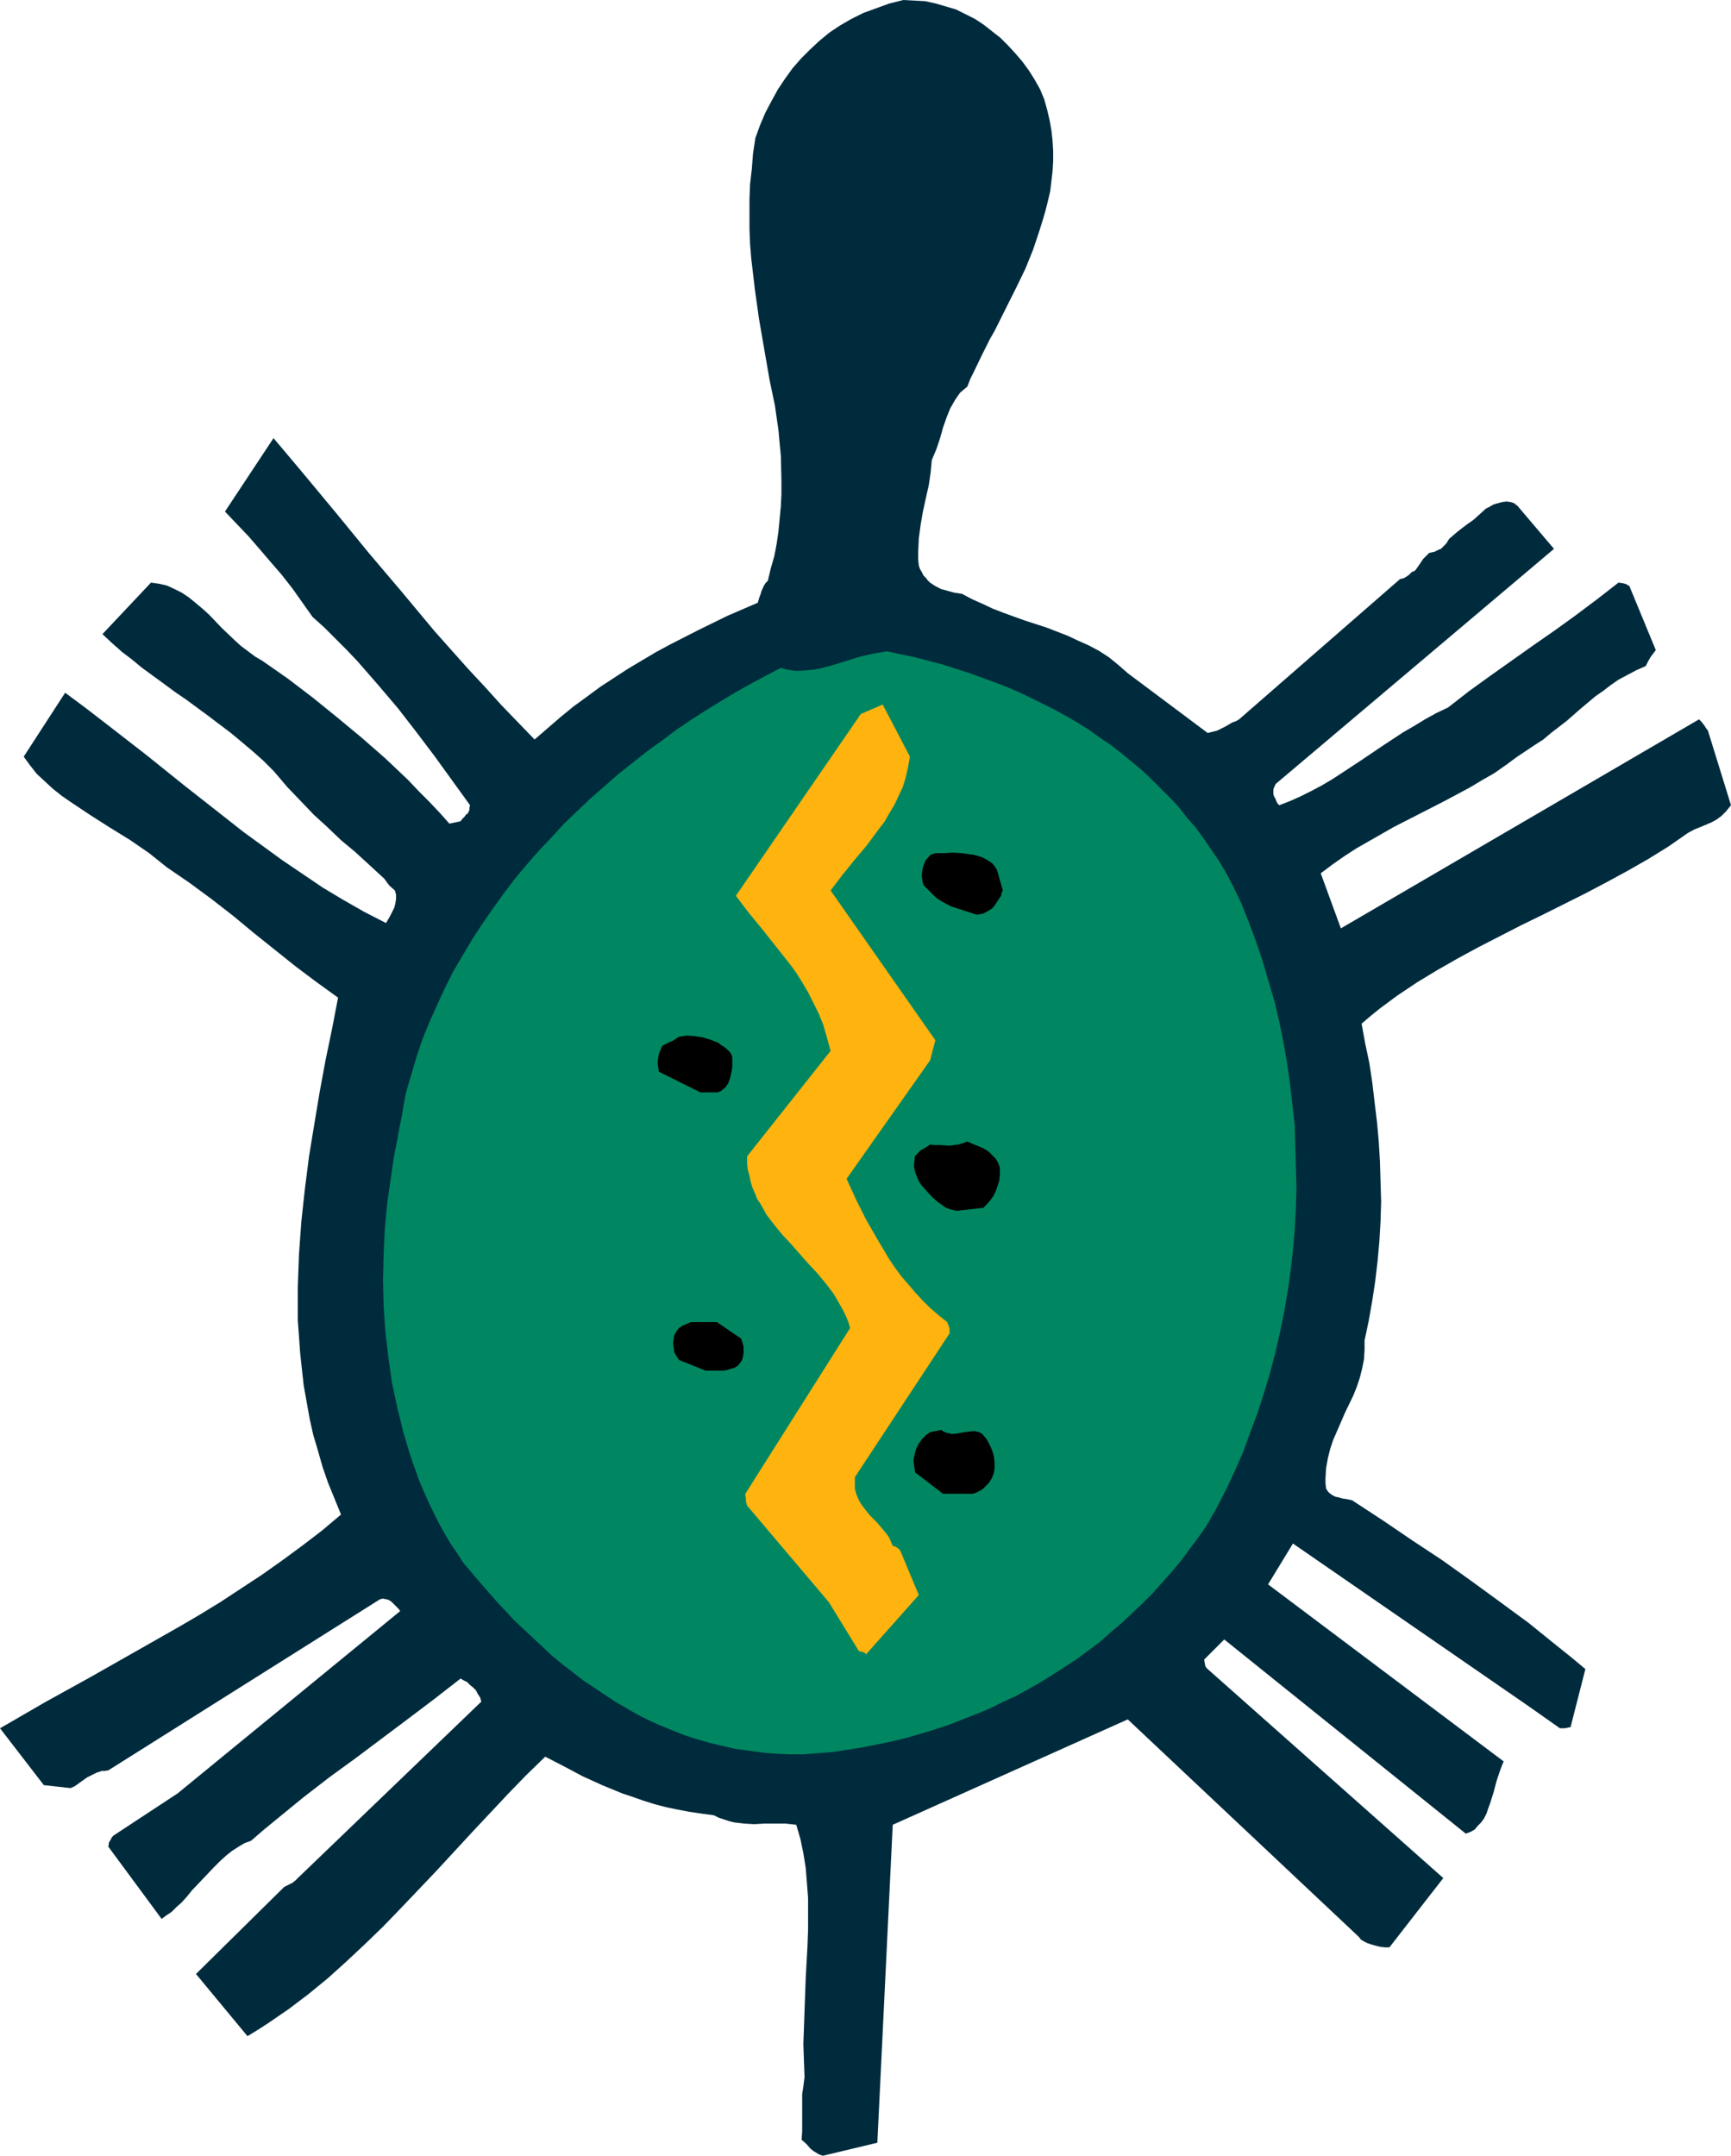
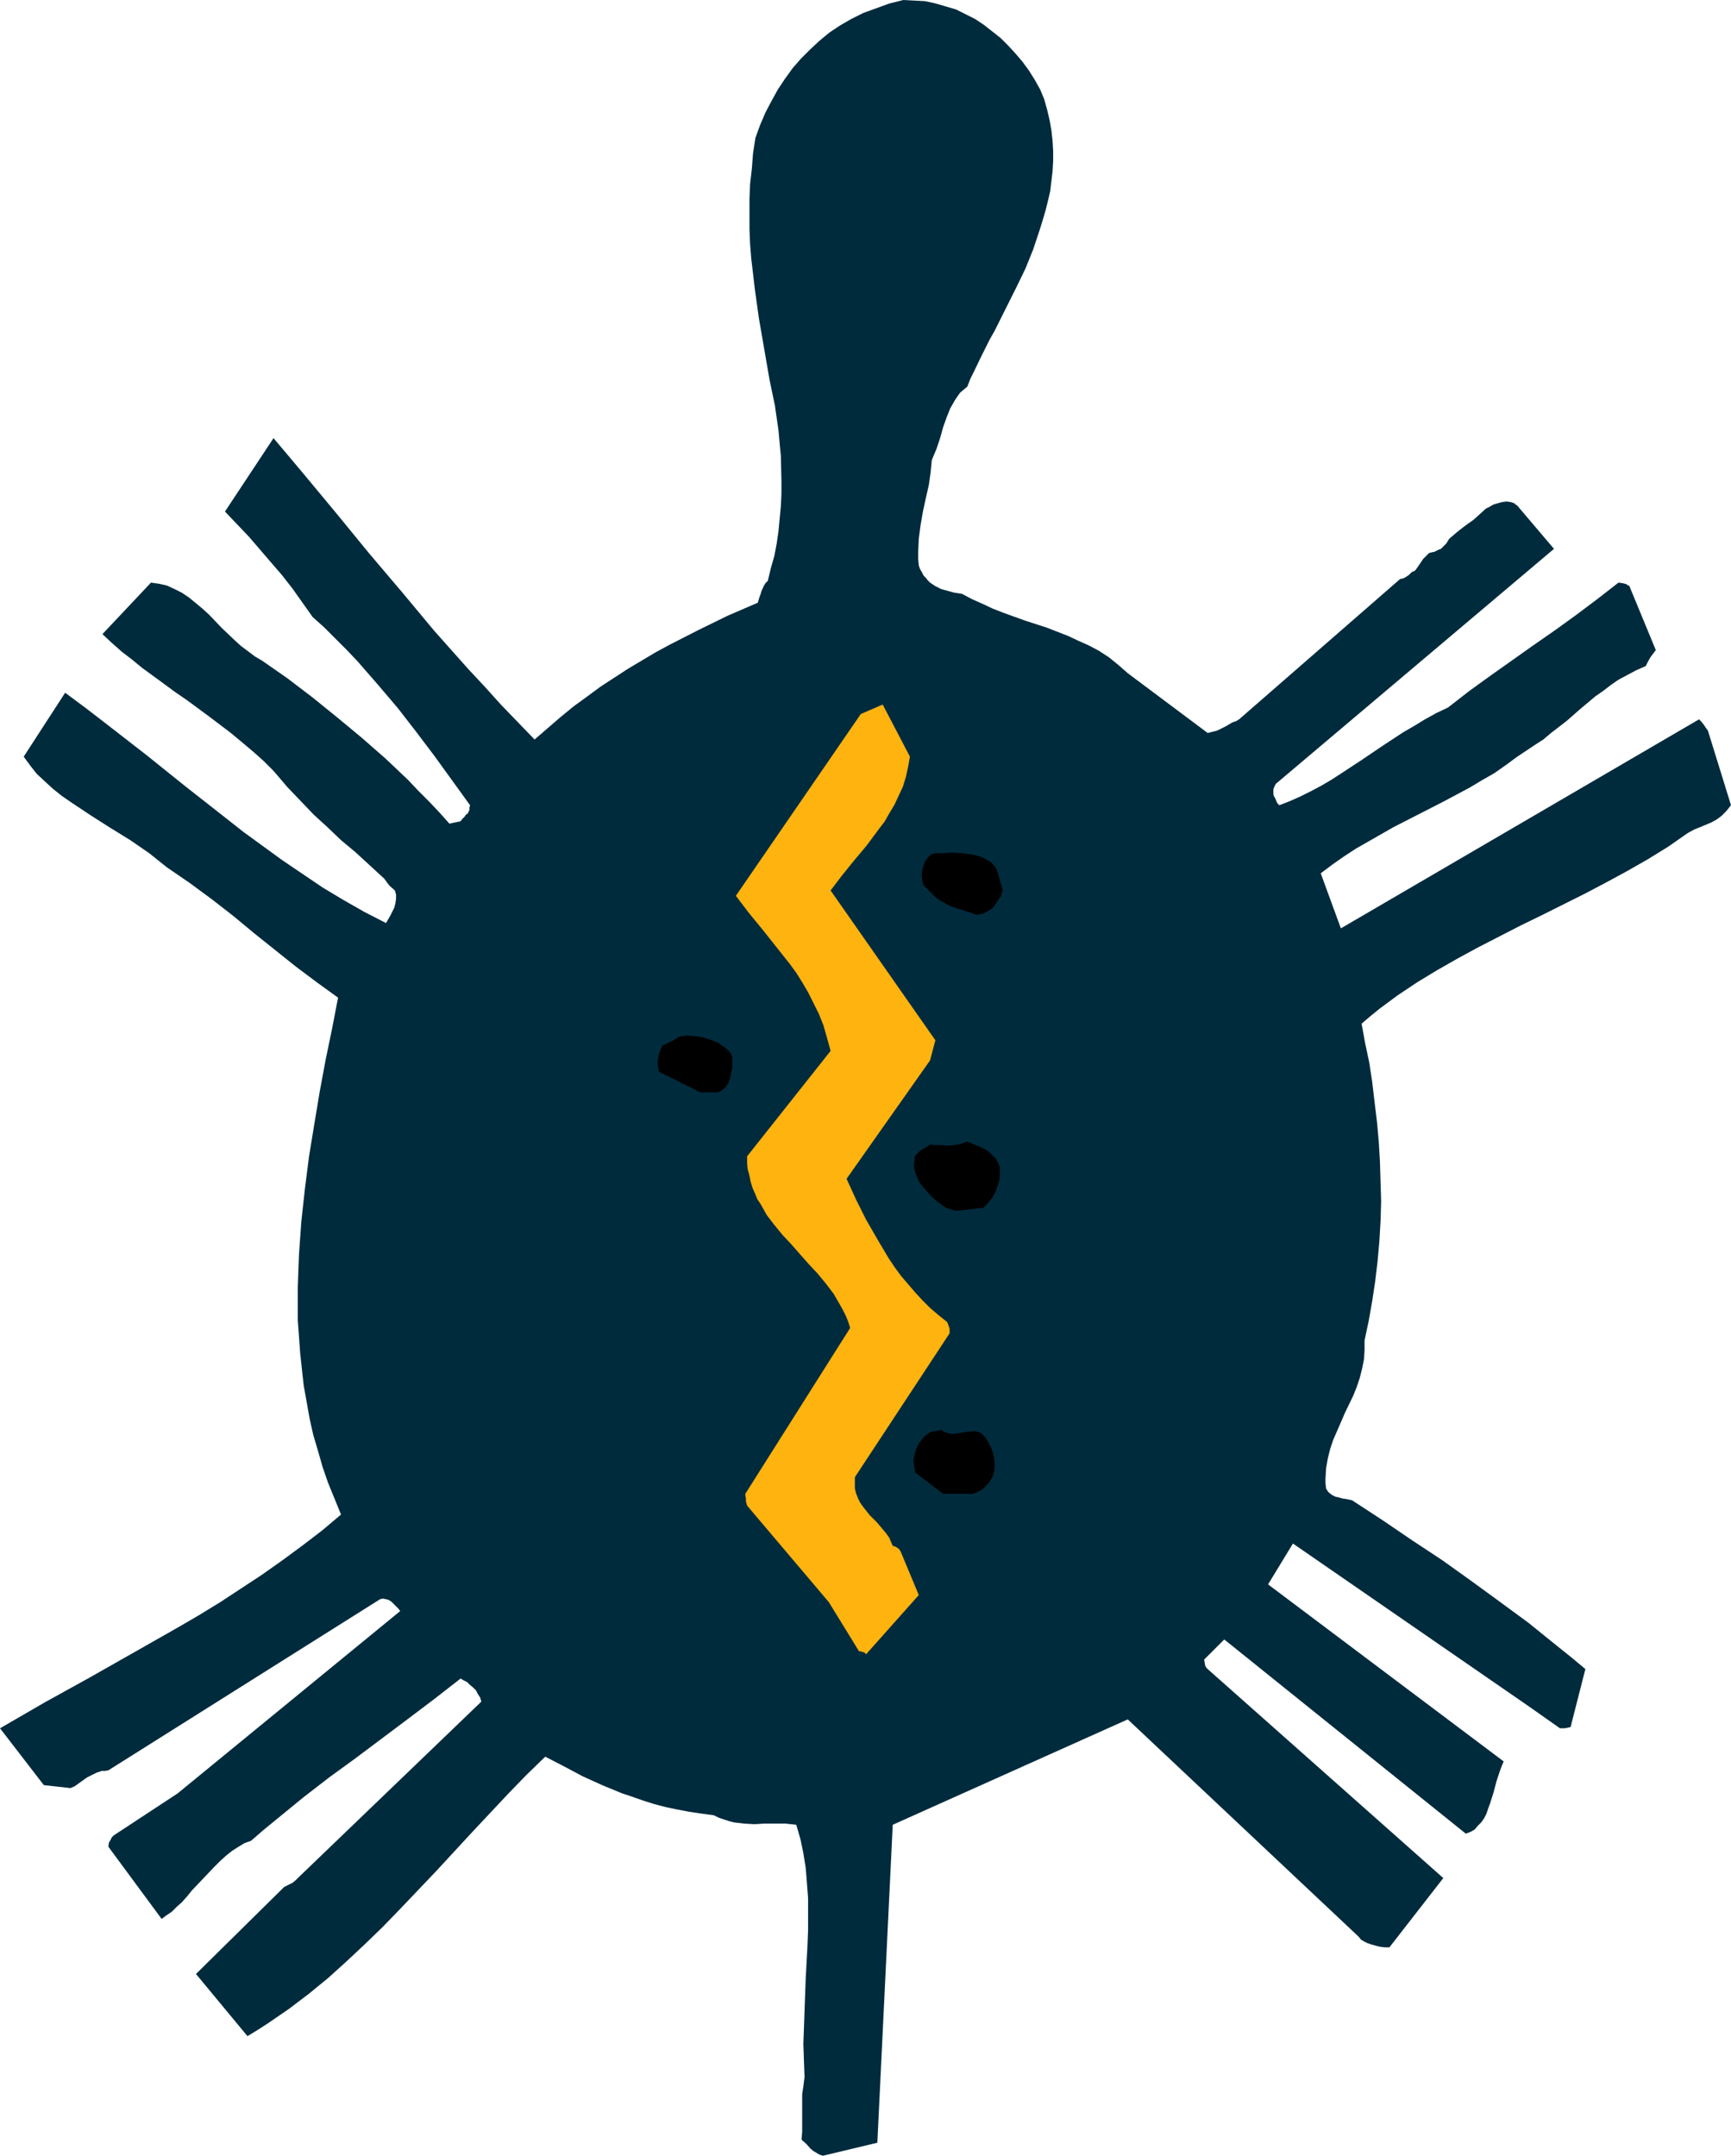
<svg xmlns="http://www.w3.org/2000/svg" xmlns:ns1="http://sodipodi.sourceforge.net/DTD/sodipodi-0.dtd" xmlns:ns2="http://www.inkscape.org/namespaces/inkscape" version="1.0" width="125.029mm" height="155.668mm" id="svg8" ns1:docname="Turtle 2.wmf">
  <ns1:namedview id="namedview8" pagecolor="#ffffff" bordercolor="#000000" borderopacity="0.25" ns2:showpageshadow="2" ns2:pageopacity="0.0" ns2:pagecheckerboard="0" ns2:deskcolor="#d1d1d1" ns2:document-units="mm" />
  <defs id="defs1">
    <pattern id="WMFhbasepattern" patternUnits="userSpaceOnUse" width="6" height="6" x="0" y="0" />
  </defs>
  <path style="fill:#002b3d;fill-opacity:1;fill-rule:evenodd;stroke:none" d="m 224.64,588.353 14.868,-3.555 4.202,-86.774 64.16,-28.763 63.028,59.304 0.646,0.808 0.808,0.485 0.97,0.485 0.97,0.323 1.131,0.323 1.293,0.323 1.293,0.162 h 1.293 l 14.707,-18.906 -64.321,-57.042 -0.323,-0.323 -0.323,-0.485 -0.162,-0.808 -0.162,-0.97 5.495,-5.494 65.937,53.002 1.293,-0.485 1.131,-0.646 0.808,-0.97 0.97,-0.97 0.808,-1.131 0.646,-1.293 0.485,-1.454 0.485,-1.293 0.97,-3.07 0.808,-3.07 0.97,-2.909 0.485,-1.293 0.485,-1.131 -64.321,-48.316 6.788,-11.15 64.16,44.276 8.727,6.14 h 0.646 0.646 l 0.808,-0.162 0.808,-0.162 4.04,-15.836 -3.879,-3.232 -4.04,-3.232 -7.596,-6.14 -7.919,-5.817 -7.757,-5.656 -7.919,-5.656 -8.081,-5.333 -8.081,-5.494 -8.404,-5.494 -1.454,-0.323 -1.131,-0.162 -1.131,-0.323 -0.808,-0.162 -0.97,-0.485 -0.646,-0.485 -0.485,-0.485 -0.485,-0.808 -0.162,-1.454 v -1.293 l 0.162,-2.747 0.485,-2.747 0.646,-2.585 0.808,-2.424 1.131,-2.585 2.101,-4.848 2.263,-4.686 0.97,-2.424 0.808,-2.424 0.646,-2.585 0.485,-2.424 0.162,-2.585 v -1.293 -1.293 l 1.131,-5.332 0.97,-5.494 0.808,-5.333 0.646,-5.494 0.485,-5.332 0.323,-5.494 0.162,-5.494 -0.162,-5.333 -0.162,-5.494 -0.323,-5.494 -0.485,-5.333 -0.646,-5.333 -0.646,-5.494 -0.808,-5.332 -1.131,-5.333 -0.97,-5.333 2.263,-1.939 2.586,-2.101 5.01,-3.717 5.333,-3.555 5.333,-3.232 5.656,-3.232 5.656,-3.07 11.636,-5.979 5.98,-2.909 5.818,-2.909 5.818,-2.909 5.818,-3.07 5.656,-3.07 5.656,-3.232 5.495,-3.393 5.333,-3.717 1.778,-0.97 1.616,-0.646 3.071,-1.293 1.454,-0.808 1.293,-0.97 0.646,-0.646 0.646,-0.646 0.646,-0.808 0.646,-0.808 -6.303,-20.36 v 0 l -0.485,-0.646 -0.646,-0.97 -0.646,-0.808 -0.646,-0.646 -97.775,57.042 -5.495,-15.028 3.232,-2.424 3.232,-2.262 3.232,-2.101 3.394,-1.939 6.788,-3.878 13.899,-7.11 6.949,-3.717 3.232,-1.939 3.394,-1.939 3.232,-2.262 3.071,-2.262 2.424,-1.616 2.424,-1.616 2.263,-1.454 2.101,-1.778 4.202,-3.232 3.879,-3.393 4.04,-3.393 2.101,-1.454 2.101,-1.616 2.101,-1.454 2.424,-1.293 2.424,-1.293 2.586,-1.131 0.646,-1.293 0.646,-1.131 1.454,-1.939 -7.272,-17.613 h -0.323 l -0.323,-0.323 -0.485,-0.162 -0.646,-0.162 -1.131,-0.162 -5.818,4.525 -5.818,4.363 -5.818,4.201 -5.818,4.04 -11.636,8.241 -5.818,4.201 -5.818,4.525 -3.071,1.454 -3.232,1.778 -2.909,1.778 -3.071,1.778 -5.656,3.717 -5.495,3.717 -5.656,3.717 -2.747,1.778 -2.747,1.616 -2.747,1.454 -2.909,1.454 -2.909,1.293 -2.909,1.131 -0.485,-0.485 -0.323,-0.646 -0.323,-0.808 -0.323,-0.485 -0.162,-0.646 v -0.485 -0.808 l 0.323,-0.808 0.323,-0.646 75.957,-64.152 -10.02,-11.796 -0.485,-0.323 -0.323,-0.323 -0.97,-0.323 -1.131,-0.162 -1.293,0.162 -1.131,0.323 -1.131,0.323 -1.131,0.646 -0.97,0.485 -1.778,1.616 -1.616,1.454 -1.616,1.131 -1.293,0.97 -1.454,1.131 -1.131,0.97 -1.131,0.97 -0.808,1.293 -0.646,0.646 -0.808,0.808 -0.485,0.162 -0.646,0.323 -0.646,0.323 -0.808,0.162 -0.646,0.162 -0.485,0.485 -0.485,0.485 -0.646,0.646 -0.97,1.454 -1.131,1.616 -0.485,0.323 -0.485,0.162 -0.808,0.808 -0.97,0.646 -0.646,0.323 -0.808,0.162 v 0 l -43.958,38.297 -0.808,0.485 -0.97,0.323 -1.939,1.131 -2.263,1.131 -1.293,0.323 -1.293,0.323 -21.818,-16.321 -2.586,-2.262 -2.586,-2.101 -2.747,-1.778 -2.747,-1.454 -2.909,-1.293 -2.747,-1.293 -2.909,-1.131 -2.909,-1.131 -5.98,-1.939 -5.818,-2.101 -2.909,-1.131 -2.747,-1.293 -2.909,-1.293 -2.747,-1.454 -2.101,-0.323 -1.778,-0.485 -1.778,-0.485 -1.616,-0.808 -1.455,-0.97 -0.646,-0.646 -0.485,-0.646 -0.646,-0.646 -0.485,-0.97 -0.485,-0.808 -0.323,-0.97 -0.162,-1.778 v -1.939 l 0.162,-3.555 0.485,-3.717 0.646,-3.717 0.808,-3.717 0.808,-3.555 0.485,-3.393 0.323,-3.393 1.293,-3.07 0.97,-2.909 0.808,-2.909 0.97,-2.747 0.97,-2.424 1.293,-2.262 0.646,-0.97 0.808,-1.131 0.97,-0.808 0.97,-0.808 0.808,-2.101 0.97,-1.939 2.101,-4.363 2.263,-4.525 1.293,-2.262 1.131,-2.262 2.424,-4.848 2.424,-4.848 2.424,-5.009 2.101,-5.171 1.778,-5.333 0.808,-2.585 0.808,-2.747 0.646,-2.585 0.646,-2.747 0.323,-2.747 0.323,-2.747 0.162,-2.747 v -2.747 l -0.162,-2.747 -0.323,-2.909 -0.485,-2.747 -0.646,-2.747 -0.808,-2.909 -1.131,-2.747 -1.455,-2.585 -1.616,-2.585 -1.778,-2.424 -1.939,-2.262 -1.939,-2.101 -2.101,-2.101 -2.263,-1.778 -2.263,-1.778 -2.424,-1.616 -2.586,-1.293 -2.586,-1.293 -2.747,-0.808 -2.747,-0.808 -2.909,-0.646 L 249.689,0.162 246.619,0 l -3.879,0.97 -3.555,1.293 -3.555,1.293 -3.232,1.616 -3.071,1.778 -2.909,1.939 -2.747,2.262 -2.586,2.424 -2.424,2.424 -2.263,2.585 -2.101,2.909 -1.939,2.909 -1.778,3.232 -1.616,3.07 -1.454,3.393 -1.293,3.555 -0.646,4.201 -0.323,4.201 -0.485,4.201 -0.162,4.04 v 4.201 4.04 l 0.162,4.04 0.323,4.04 0.485,4.04 0.485,4.201 1.131,8.08 1.454,8.403 1.454,8.403 1.454,6.948 0.97,6.787 0.323,3.555 0.323,3.393 0.162,6.787 v 3.555 l -0.162,3.393 -0.323,3.393 -0.323,3.393 -0.485,3.393 -0.646,3.393 -0.97,3.393 -0.808,3.393 -0.646,0.646 -0.485,0.808 -0.646,1.454 -0.162,0.646 -0.323,0.808 -0.485,1.616 -8.242,3.555 -7.919,3.878 -7.919,4.04 -3.879,2.101 -7.596,4.525 -3.717,2.424 -3.717,2.424 -3.717,2.747 -3.555,2.585 -3.555,2.909 -3.555,3.07 -3.555,3.07 -4.525,-4.686 -4.525,-4.686 -4.525,-5.009 -4.525,-4.848 -9.212,-10.342 -8.889,-10.665 -9.05,-10.665 -8.727,-10.665 -8.727,-10.503 -4.202,-5.009 -4.364,-5.171 -13.252,20.037 6.464,6.787 3.071,3.555 2.909,3.393 3.071,3.555 2.909,3.717 2.747,3.878 2.747,3.878 3.232,2.909 3.071,3.07 3.071,3.07 2.909,3.07 5.495,6.302 5.495,6.464 5.01,6.464 5.01,6.625 9.697,13.412 -0.162,0.646 v 0.646 l -0.485,0.97 -0.485,0.323 -0.323,0.485 -0.646,0.646 -0.485,0.646 -0.646,0.162 -0.808,0.162 -0.808,0.162 -0.808,0.162 -2.586,-2.909 -2.909,-3.07 -2.909,-2.909 -2.909,-3.07 -6.141,-5.817 -6.464,-5.656 -6.626,-5.494 -6.788,-5.494 -6.788,-5.171 -6.949,-4.848 -1.939,-1.131 -1.939,-1.454 -1.939,-1.454 -1.778,-1.616 -3.555,-3.393 -3.394,-3.555 -1.778,-1.616 -1.939,-1.616 -1.778,-1.454 -1.939,-1.293 -1.939,-0.97 -2.101,-0.97 -2.101,-0.485 -1.131,-0.162 -1.131,-0.162 -13.252,14.058 2.586,2.424 2.747,2.424 2.747,2.101 2.747,2.262 5.98,4.363 3.071,2.262 3.071,2.101 6.141,4.525 5.98,4.525 2.909,2.424 3.071,2.585 2.909,2.585 2.747,2.747 1.939,2.262 1.778,2.101 3.717,3.878 3.555,3.717 3.717,3.393 3.717,3.555 3.879,3.232 3.879,3.555 4.04,3.717 0.485,0.646 0.323,0.485 0.646,0.808 1.455,1.293 0.323,1.131 v 1.131 l -0.162,1.131 -0.323,1.293 -1.131,2.262 -1.131,1.939 -5.98,-3.07 -5.656,-3.232 -5.656,-3.393 -5.495,-3.717 -5.495,-3.717 -5.333,-3.878 -5.333,-3.878 -5.333,-4.201 -10.505,-8.241 -10.666,-8.564 -10.828,-8.403 -5.656,-4.363 -5.656,-4.201 -11.313,17.452 1.778,2.424 1.778,2.262 2.263,2.101 2.101,1.939 2.424,1.939 2.586,1.778 5.333,3.555 5.333,3.393 5.495,3.393 2.586,1.778 2.586,1.778 2.424,1.939 2.424,1.939 6.141,4.201 6.141,4.525 5.818,4.525 5.656,4.686 5.656,4.525 5.656,4.525 5.818,4.363 5.818,4.201 -1.616,8.403 -1.778,8.564 -1.616,8.726 -1.455,8.726 -1.455,8.888 -1.131,8.888 -0.97,8.888 -0.646,9.049 -0.162,4.363 -0.162,4.525 v 4.525 4.525 l 0.323,4.363 0.323,4.525 0.485,4.525 0.485,4.363 0.808,4.525 0.808,4.525 0.97,4.363 1.293,4.363 1.293,4.525 1.455,4.201 1.778,4.363 1.778,4.363 -5.172,4.363 -5.495,4.201 -5.495,4.04 -5.495,3.878 -5.656,3.717 -5.656,3.717 -5.818,3.555 -5.818,3.393 -11.959,6.787 -11.959,6.787 -12.282,6.787 -6.141,3.555 -6.141,3.555 11.959,15.513 7.273,0.808 1.131,-0.485 1.131,-0.808 1.131,-0.808 1.131,-0.808 1.293,-0.646 1.293,-0.646 1.455,-0.485 h 0.808 l 0.97,-0.162 74.18,-46.7 0.808,-0.162 0.808,0.162 0.646,0.162 0.808,0.485 0.646,0.646 0.646,0.646 0.646,0.646 0.485,0.646 -60.766,49.77 -17.454,11.473 -0.485,0.485 -0.323,0.646 -0.485,0.808 -0.162,1.131 14.545,19.714 1.293,-0.97 1.455,-0.97 1.293,-1.293 1.455,-1.293 1.455,-1.616 1.293,-1.616 3.071,-3.232 3.071,-3.232 1.616,-1.616 1.616,-1.454 1.616,-1.293 1.778,-1.131 1.616,-0.97 1.778,-0.646 3.555,-3.07 3.555,-2.909 7.111,-5.817 7.111,-5.494 7.111,-5.171 7.111,-5.333 7.111,-5.332 7.273,-5.494 7.272,-5.656 0.808,0.485 0.97,0.485 0.808,0.808 0.808,0.646 0.808,0.808 0.485,0.97 0.646,0.97 0.323,1.131 -50.099,48.154 -0.646,0.646 -0.808,0.646 -0.97,0.485 -1.293,0.646 -24.08,23.754 14.06,16.967 2.909,-1.778 2.747,-1.778 5.656,-3.878 5.333,-4.04 5.333,-4.363 5.01,-4.525 5.01,-4.686 5.01,-4.848 4.848,-5.009 9.697,-10.18 9.697,-10.503 9.858,-10.503 5.01,-5.171 5.172,-5.009 5.01,2.585 5.172,2.747 5.333,2.424 5.495,2.262 2.909,0.97 2.747,0.97 3.071,0.97 3.071,0.808 3.071,0.646 3.394,0.646 3.232,0.485 3.555,0.485 1.293,0.646 1.454,0.485 1.455,0.485 1.293,0.323 2.747,0.323 2.747,0.162 2.747,-0.162 h 2.909 2.909 l 2.909,0.323 1.131,3.878 0.808,3.878 0.646,4.04 0.323,4.04 0.323,4.201 v 4.201 4.363 l -0.162,4.363 -0.485,8.888 -0.323,8.888 -0.162,4.686 -0.162,4.363 0.162,4.686 0.162,4.363 -0.162,1.293 -0.162,1.293 -0.323,2.101 v 2.101 1.939 2.101 1.939 2.101 l -0.162,2.262 1.293,1.131 1.131,1.293 0.808,0.646 0.808,0.485 0.808,0.485 z" id="path1" />
-   <path style="fill:#008761;fill-opacity:1;fill-rule:evenodd;stroke:none" d="m 223.347,478.471 4.202,-0.323 4.04,-0.646 4.04,-0.646 4.04,-0.808 3.879,-0.808 4.04,-0.97 3.879,-1.131 3.717,-1.131 3.879,-1.293 3.717,-1.454 3.717,-1.454 3.555,-1.454 3.555,-1.778 3.555,-1.616 3.555,-1.939 3.394,-1.939 3.394,-2.101 3.232,-2.101 3.232,-2.101 3.071,-2.262 3.232,-2.424 2.909,-2.585 3.071,-2.585 2.747,-2.585 2.909,-2.747 2.747,-2.747 2.586,-2.909 2.586,-2.909 2.586,-3.07 2.263,-3.07 2.424,-3.232 2.263,-3.232 2.747,-4.848 2.586,-5.009 2.424,-5.171 2.263,-5.171 1.939,-5.332 1.939,-5.171 1.778,-5.494 1.616,-5.333 1.454,-5.494 1.293,-5.656 1.131,-5.494 0.97,-5.656 0.808,-5.656 0.646,-5.656 0.485,-5.656 0.323,-5.817 0.162,-5.656 -0.162,-5.656 -0.162,-5.817 -0.162,-5.656 -0.646,-5.656 -0.646,-5.656 -0.808,-5.656 -0.97,-5.656 -1.131,-5.494 -1.293,-5.494 -1.616,-5.494 -1.616,-5.494 -1.778,-5.333 -1.939,-5.171 -2.101,-5.332 -2.424,-5.009 -1.778,-3.393 -1.939,-3.232 -2.101,-3.07 -2.101,-3.07 -2.101,-2.909 -2.424,-2.747 -2.263,-2.909 -2.424,-2.585 -2.586,-2.585 -2.586,-2.585 -2.586,-2.424 -2.747,-2.262 -2.747,-2.262 -2.909,-2.262 -2.909,-1.939 -2.909,-2.101 -3.071,-1.939 -3.071,-1.778 -3.232,-1.778 -3.232,-1.616 -3.232,-1.616 -3.394,-1.616 -3.394,-1.454 -3.394,-1.293 -3.555,-1.293 -3.555,-1.293 -7.111,-2.262 -3.717,-0.97 -3.717,-0.97 -3.879,-0.808 -3.717,-0.808 -1.778,0.323 -1.939,0.323 -3.555,0.808 -7.273,2.262 -3.555,0.97 -1.778,0.323 -1.778,0.162 -1.778,0.162 h -1.778 l -1.939,-0.323 -1.778,-0.485 -4.04,2.101 -4.202,2.262 -4.04,2.262 -4.04,2.424 -4.202,2.585 -4.04,2.585 -4.04,2.747 -3.879,2.909 -4.04,2.909 -3.879,3.07 -3.879,3.07 -3.879,3.393 -3.717,3.232 -3.555,3.393 -3.717,3.555 -3.394,3.717 -3.394,3.555 -3.394,3.878 -3.232,3.878 -3.071,4.04 -2.909,4.04 -2.909,4.201 -2.747,4.201 -2.586,4.363 -2.586,4.363 -2.263,4.525 -2.101,4.525 -2.101,4.686 -1.939,4.686 -1.616,4.848 -1.454,4.848 -1.454,5.009 -0.646,3.232 -0.485,3.07 -0.646,3.07 -0.485,2.747 -1.131,5.817 -0.808,5.656 -0.97,6.787 -0.646,6.948 -0.323,6.948 -0.162,6.948 0.162,7.11 0.485,6.948 0.808,6.948 0.97,6.948 1.454,6.787 0.808,3.232 0.808,3.393 0.97,3.232 0.97,3.232 1.131,3.232 1.131,3.232 1.293,3.07 1.293,2.909 1.454,3.07 1.454,2.909 1.616,2.909 1.616,2.747 1.778,2.585 1.778,2.747 4.525,5.333 4.525,5.171 4.848,5.171 5.172,4.848 5.172,4.848 2.747,2.262 2.747,2.101 2.909,2.262 2.909,1.939 2.909,1.939 2.909,1.939 3.071,1.778 3.071,1.778 3.232,1.616 3.232,1.454 3.232,1.293 3.232,1.293 3.555,1.131 3.394,0.97 3.394,0.808 3.555,0.808 3.717,0.485 3.555,0.485 3.717,0.323 3.717,0.162 h 3.879 z" id="path2" />
  <path style="fill:#ffb30f;fill-opacity:1;fill-rule:evenodd;stroke:none" d="m 236.437,451.486 14.383,-16.159 -4.848,-11.635 -0.323,-0.646 -0.485,-0.485 -0.808,-0.485 -0.646,-0.162 -0.485,-1.131 -0.485,-1.131 -0.808,-1.131 -0.808,-0.97 -0.808,-0.97 -0.97,-1.131 -1.939,-1.939 -1.778,-2.262 -0.808,-1.131 -0.646,-1.293 -0.485,-1.293 -0.323,-1.293 v -1.454 -1.616 l 25.858,-39.267 v -0.646 -0.646 l -0.323,-0.97 -0.323,-0.808 -2.424,-1.939 -2.263,-1.939 -2.101,-2.101 -1.939,-2.101 -1.939,-2.262 -1.939,-2.262 -1.778,-2.424 -1.616,-2.424 -3.071,-5.171 -3.071,-5.333 -2.747,-5.494 -2.586,-5.656 22.787,-32.318 1.455,-5.494 -28.605,-40.883 3.071,-4.04 3.394,-4.201 3.394,-4.04 3.232,-4.363 1.616,-2.101 1.293,-2.262 1.454,-2.424 1.131,-2.424 1.131,-2.424 0.808,-2.585 0.646,-2.909 0.485,-2.747 -7.434,-14.22 -5.98,2.585 -34.1,49.608 3.555,4.686 3.717,4.525 3.717,4.686 3.717,4.686 1.778,2.424 1.616,2.585 1.616,2.747 1.454,2.909 1.454,2.909 1.293,3.232 0.97,3.393 0.97,3.555 -22.787,28.763 v 1.939 l 0.162,1.616 0.485,1.778 0.323,1.616 0.485,1.616 0.646,1.454 0.646,1.616 0.97,1.454 1.616,2.909 2.101,2.747 2.263,2.747 2.424,2.585 2.263,2.585 2.424,2.747 2.424,2.585 2.263,2.747 2.101,2.747 1.778,3.07 0.808,1.454 0.808,1.616 0.646,1.616 0.485,1.616 -28.605,45.246 v 0.485 l 0.162,0.808 v 0.808 l 0.323,1.131 22.302,26.339 8.242,13.412 h 0.323 l 0.485,0.162 0.646,0.162 z" id="path3" />
  <path style="fill:#000000;fill-opacity:1;fill-rule:evenodd;stroke:none" d="m 258.416,407.694 h 7.111 l 0.97,-0.323 0.97,-0.485 0.808,-0.485 0.808,-0.808 0.808,-0.808 0.646,-0.97 0.485,-0.97 0.323,-0.97 0.162,-1.293 v -1.454 l -0.162,-1.454 -0.323,-1.293 -0.485,-1.293 -0.646,-1.293 -0.646,-1.131 -0.808,-0.97 -0.485,-0.485 -0.646,-0.323 -0.646,-0.162 -0.646,-0.162 -1.454,0.162 -1.454,0.162 -1.616,0.323 -1.616,0.162 -0.646,-0.162 -0.808,-0.162 -0.808,-0.323 -0.646,-0.485 -0.646,0.162 -0.808,0.162 -0.97,0.162 -0.646,0.162 -1.131,0.808 -0.97,0.97 -0.97,1.293 -0.646,1.293 -0.485,1.616 -0.323,1.616 0.162,1.616 0.323,1.778 7.596,5.817 z" id="path4" />
-   <path style="fill:#000000;fill-opacity:1;fill-rule:evenodd;stroke:none" d="m 192.641,374.083 h 2.263 2.424 l 1.131,-0.162 0.97,-0.323 1.131,-0.323 0.97,-0.646 0.485,-0.646 0.485,-0.646 0.323,-0.97 0.162,-0.97 v -0.97 -0.97 l -0.323,-1.131 -0.323,-0.97 -6.626,-4.525 h -6.141 -0.97 l -1.131,0.485 -1.131,0.485 -0.485,0.323 -0.485,0.323 -0.646,0.808 -0.646,1.131 -0.162,0.97 -0.162,1.293 0.162,1.131 0.162,1.293 0.646,1.131 0.646,0.97 z" id="path5" />
  <path style="fill:#000000;fill-opacity:1;fill-rule:evenodd;stroke:none" d="m 261.164,330.454 7.273,-0.808 0.97,-0.97 0.97,-1.131 0.808,-1.131 0.646,-1.293 0.485,-1.454 0.485,-1.454 0.162,-1.778 v -1.778 l -0.485,-1.293 -0.646,-1.131 -0.97,-0.97 -0.97,-0.97 -1.293,-0.808 -1.454,-0.646 -1.616,-0.646 -1.454,-0.646 -1.293,0.485 -1.131,0.323 -1.293,0.162 -1.131,0.162 -2.586,-0.162 h -1.455 l -1.293,-0.162 -0.646,0.485 -0.808,0.485 -0.808,0.485 -0.323,0.162 -0.485,0.485 -0.485,0.485 -0.323,0.323 -0.323,0.485 v 0.646 l -0.162,1.131 v 1.131 l 0.323,1.293 0.485,1.293 0.485,1.131 0.646,0.97 1.131,1.293 1.131,1.293 1.131,1.131 1.131,0.97 1.131,0.808 1.131,0.808 1.454,0.485 z" id="path6" />
  <path style="fill:#000000;fill-opacity:1;fill-rule:evenodd;stroke:none" d="m 191.186,298.136 h 4.525 l 0.646,-0.162 0.646,-0.323 0.485,-0.485 0.485,-0.323 0.808,-1.131 0.485,-1.293 0.323,-1.454 0.323,-1.616 v -1.454 -1.454 l -0.323,-0.808 -0.485,-0.646 -0.646,-0.646 -0.808,-0.646 -0.808,-0.485 -0.808,-0.646 -2.101,-0.808 -2.101,-0.646 -2.101,-0.323 -2.263,-0.162 -0.97,0.162 -1.131,0.162 -0.808,0.485 -0.646,0.485 -0.646,0.323 -0.485,0.162 -0.97,0.485 -0.97,0.485 -0.323,0.646 -0.323,0.808 -0.323,0.808 -0.162,0.97 -0.162,0.97 v 0.97 l 0.162,0.97 0.162,0.97 z" id="path7" />
  <path style="fill:#000000;fill-opacity:1;fill-rule:evenodd;stroke:none" d="m 268.436,249.335 1.454,-0.808 0.808,-0.485 0.646,-0.646 0.646,-0.97 0.646,-0.97 0.646,-0.97 0.162,-0.808 0.323,-0.646 -1.616,-5.656 -0.646,-0.97 -0.646,-0.808 -0.97,-0.646 -0.808,-0.485 -0.97,-0.485 -0.97,-0.323 -1.131,-0.323 -1.131,-0.162 -2.263,-0.323 -2.424,-0.162 -2.424,0.162 h -2.424 l -0.485,0.162 -0.646,0.162 -0.485,0.485 -0.323,0.323 -0.808,0.97 -0.485,1.293 -0.323,1.293 -0.162,1.293 0.162,1.454 0.323,1.293 1.454,1.454 1.616,1.616 0.97,0.808 1.131,0.646 1.131,0.646 1.293,0.646 6.949,2.262 z" id="path8" />
</svg>